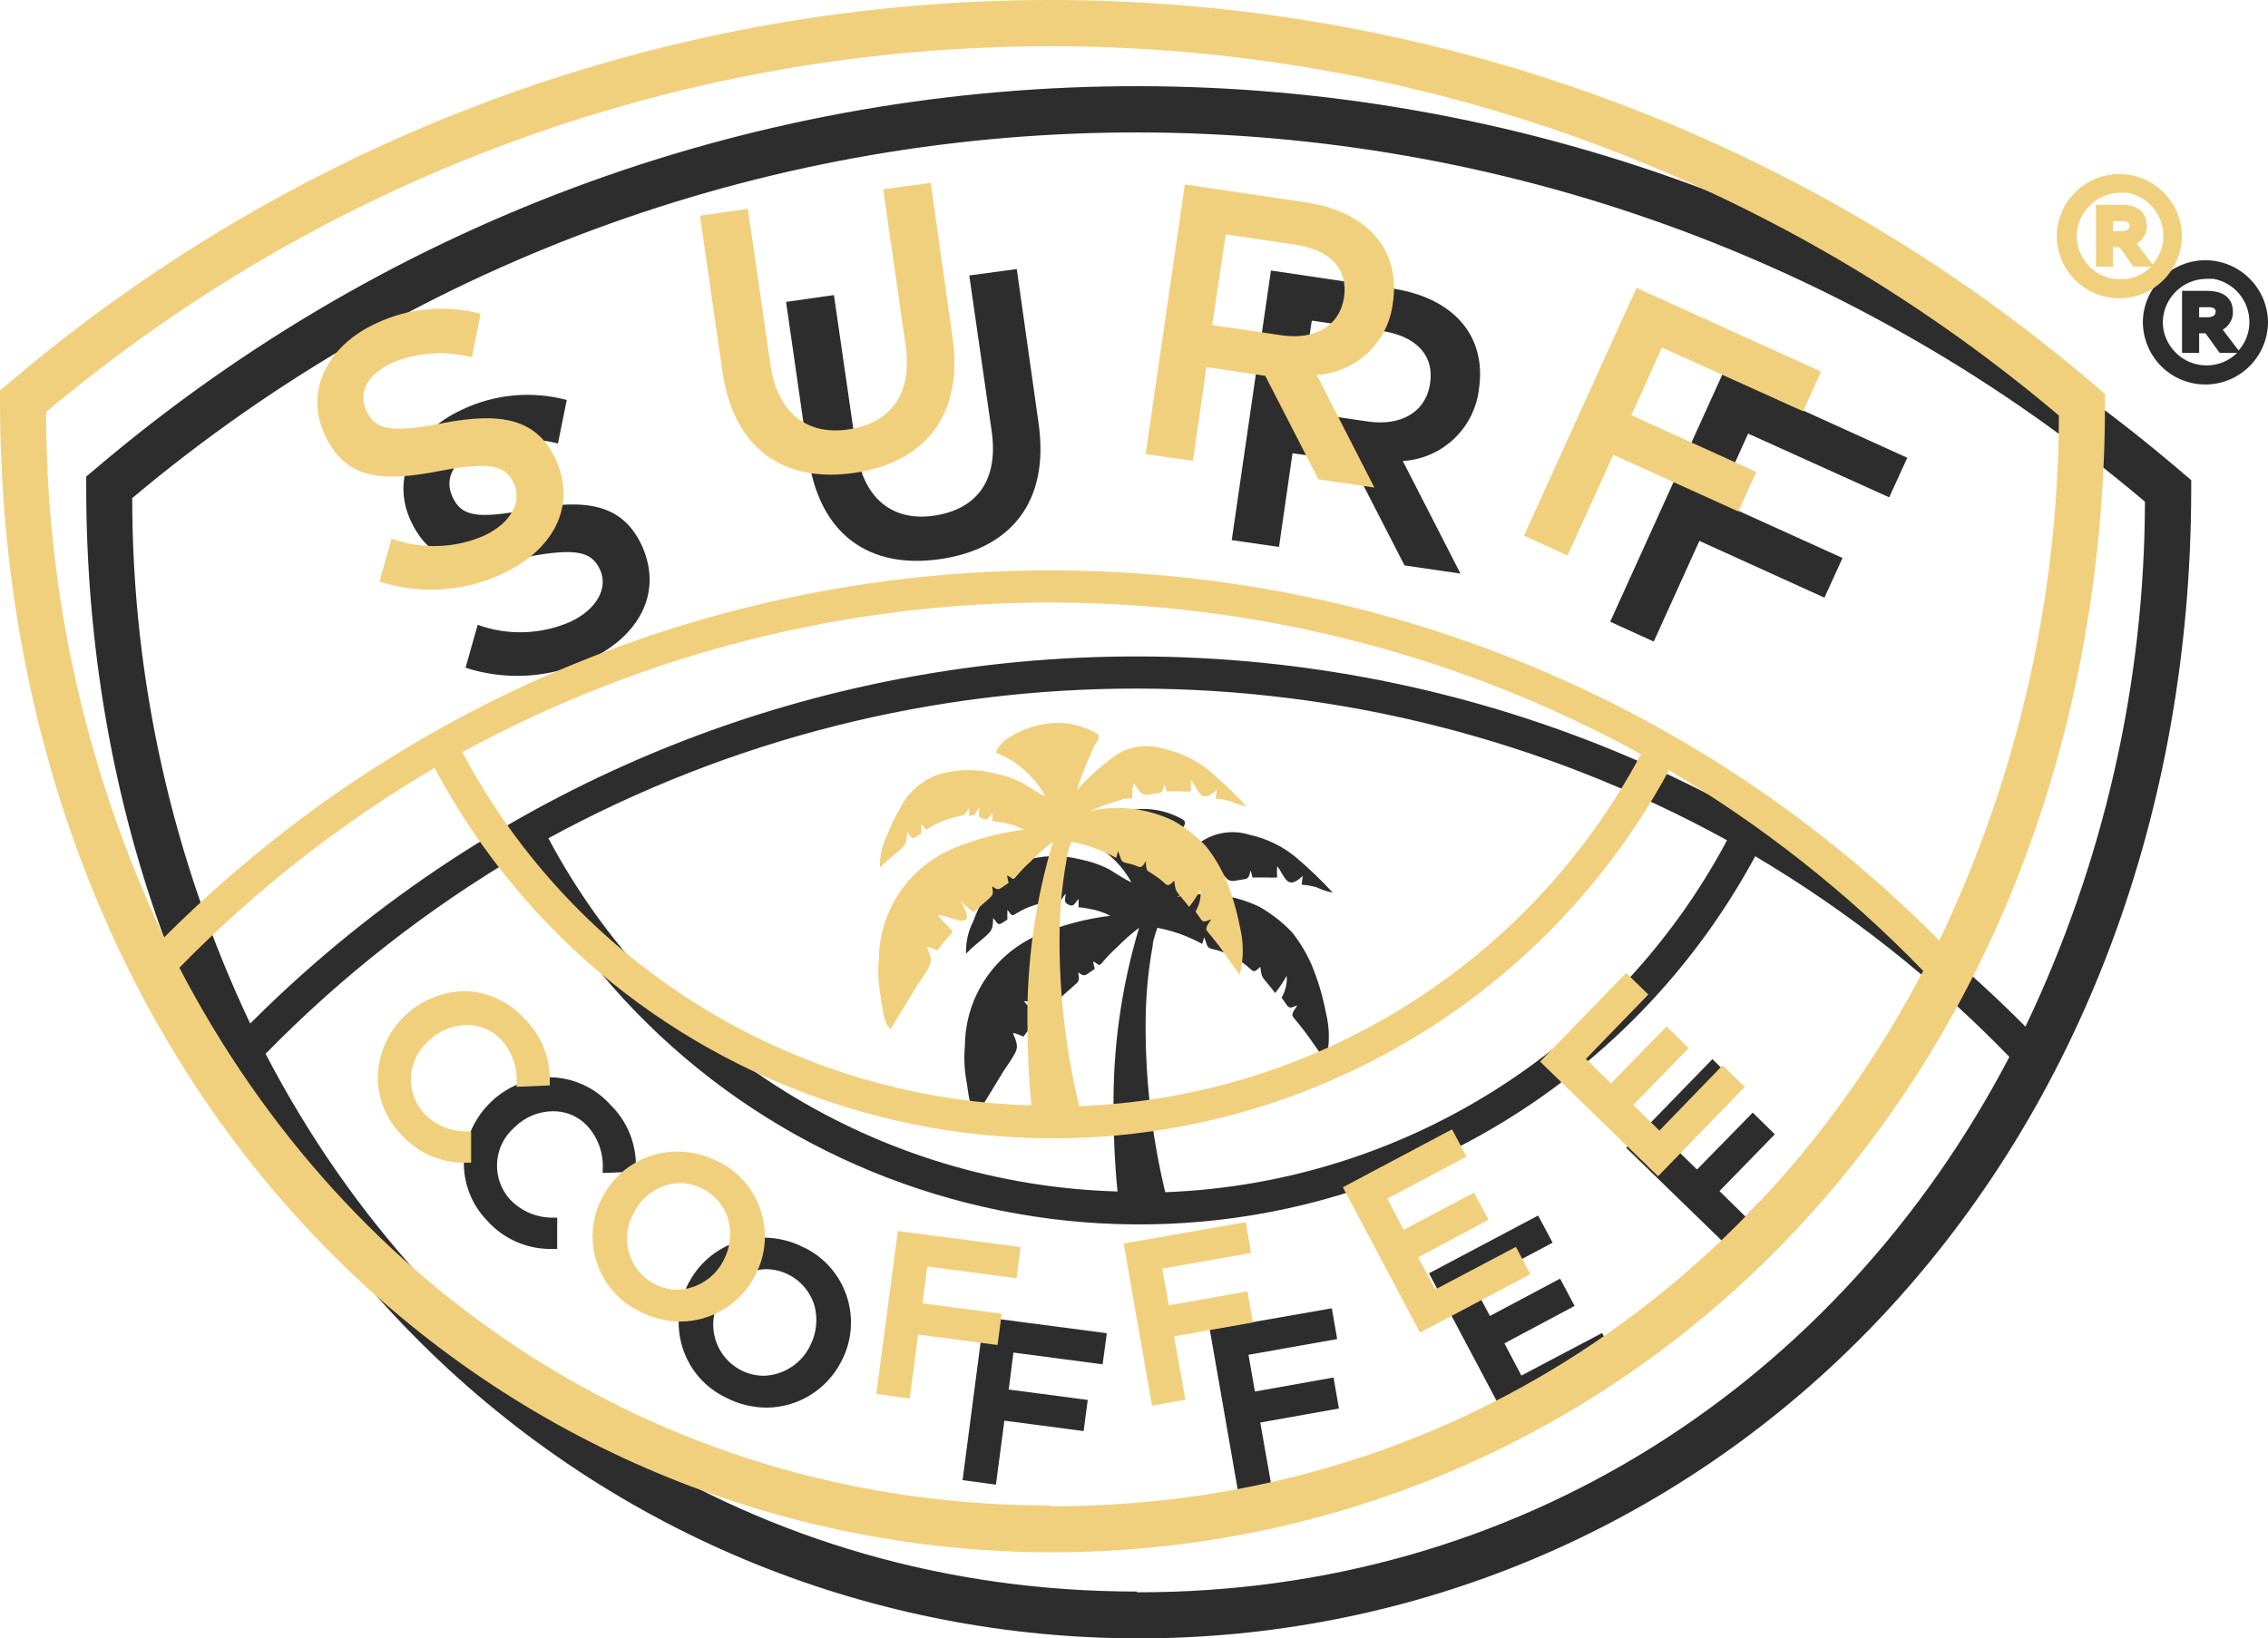
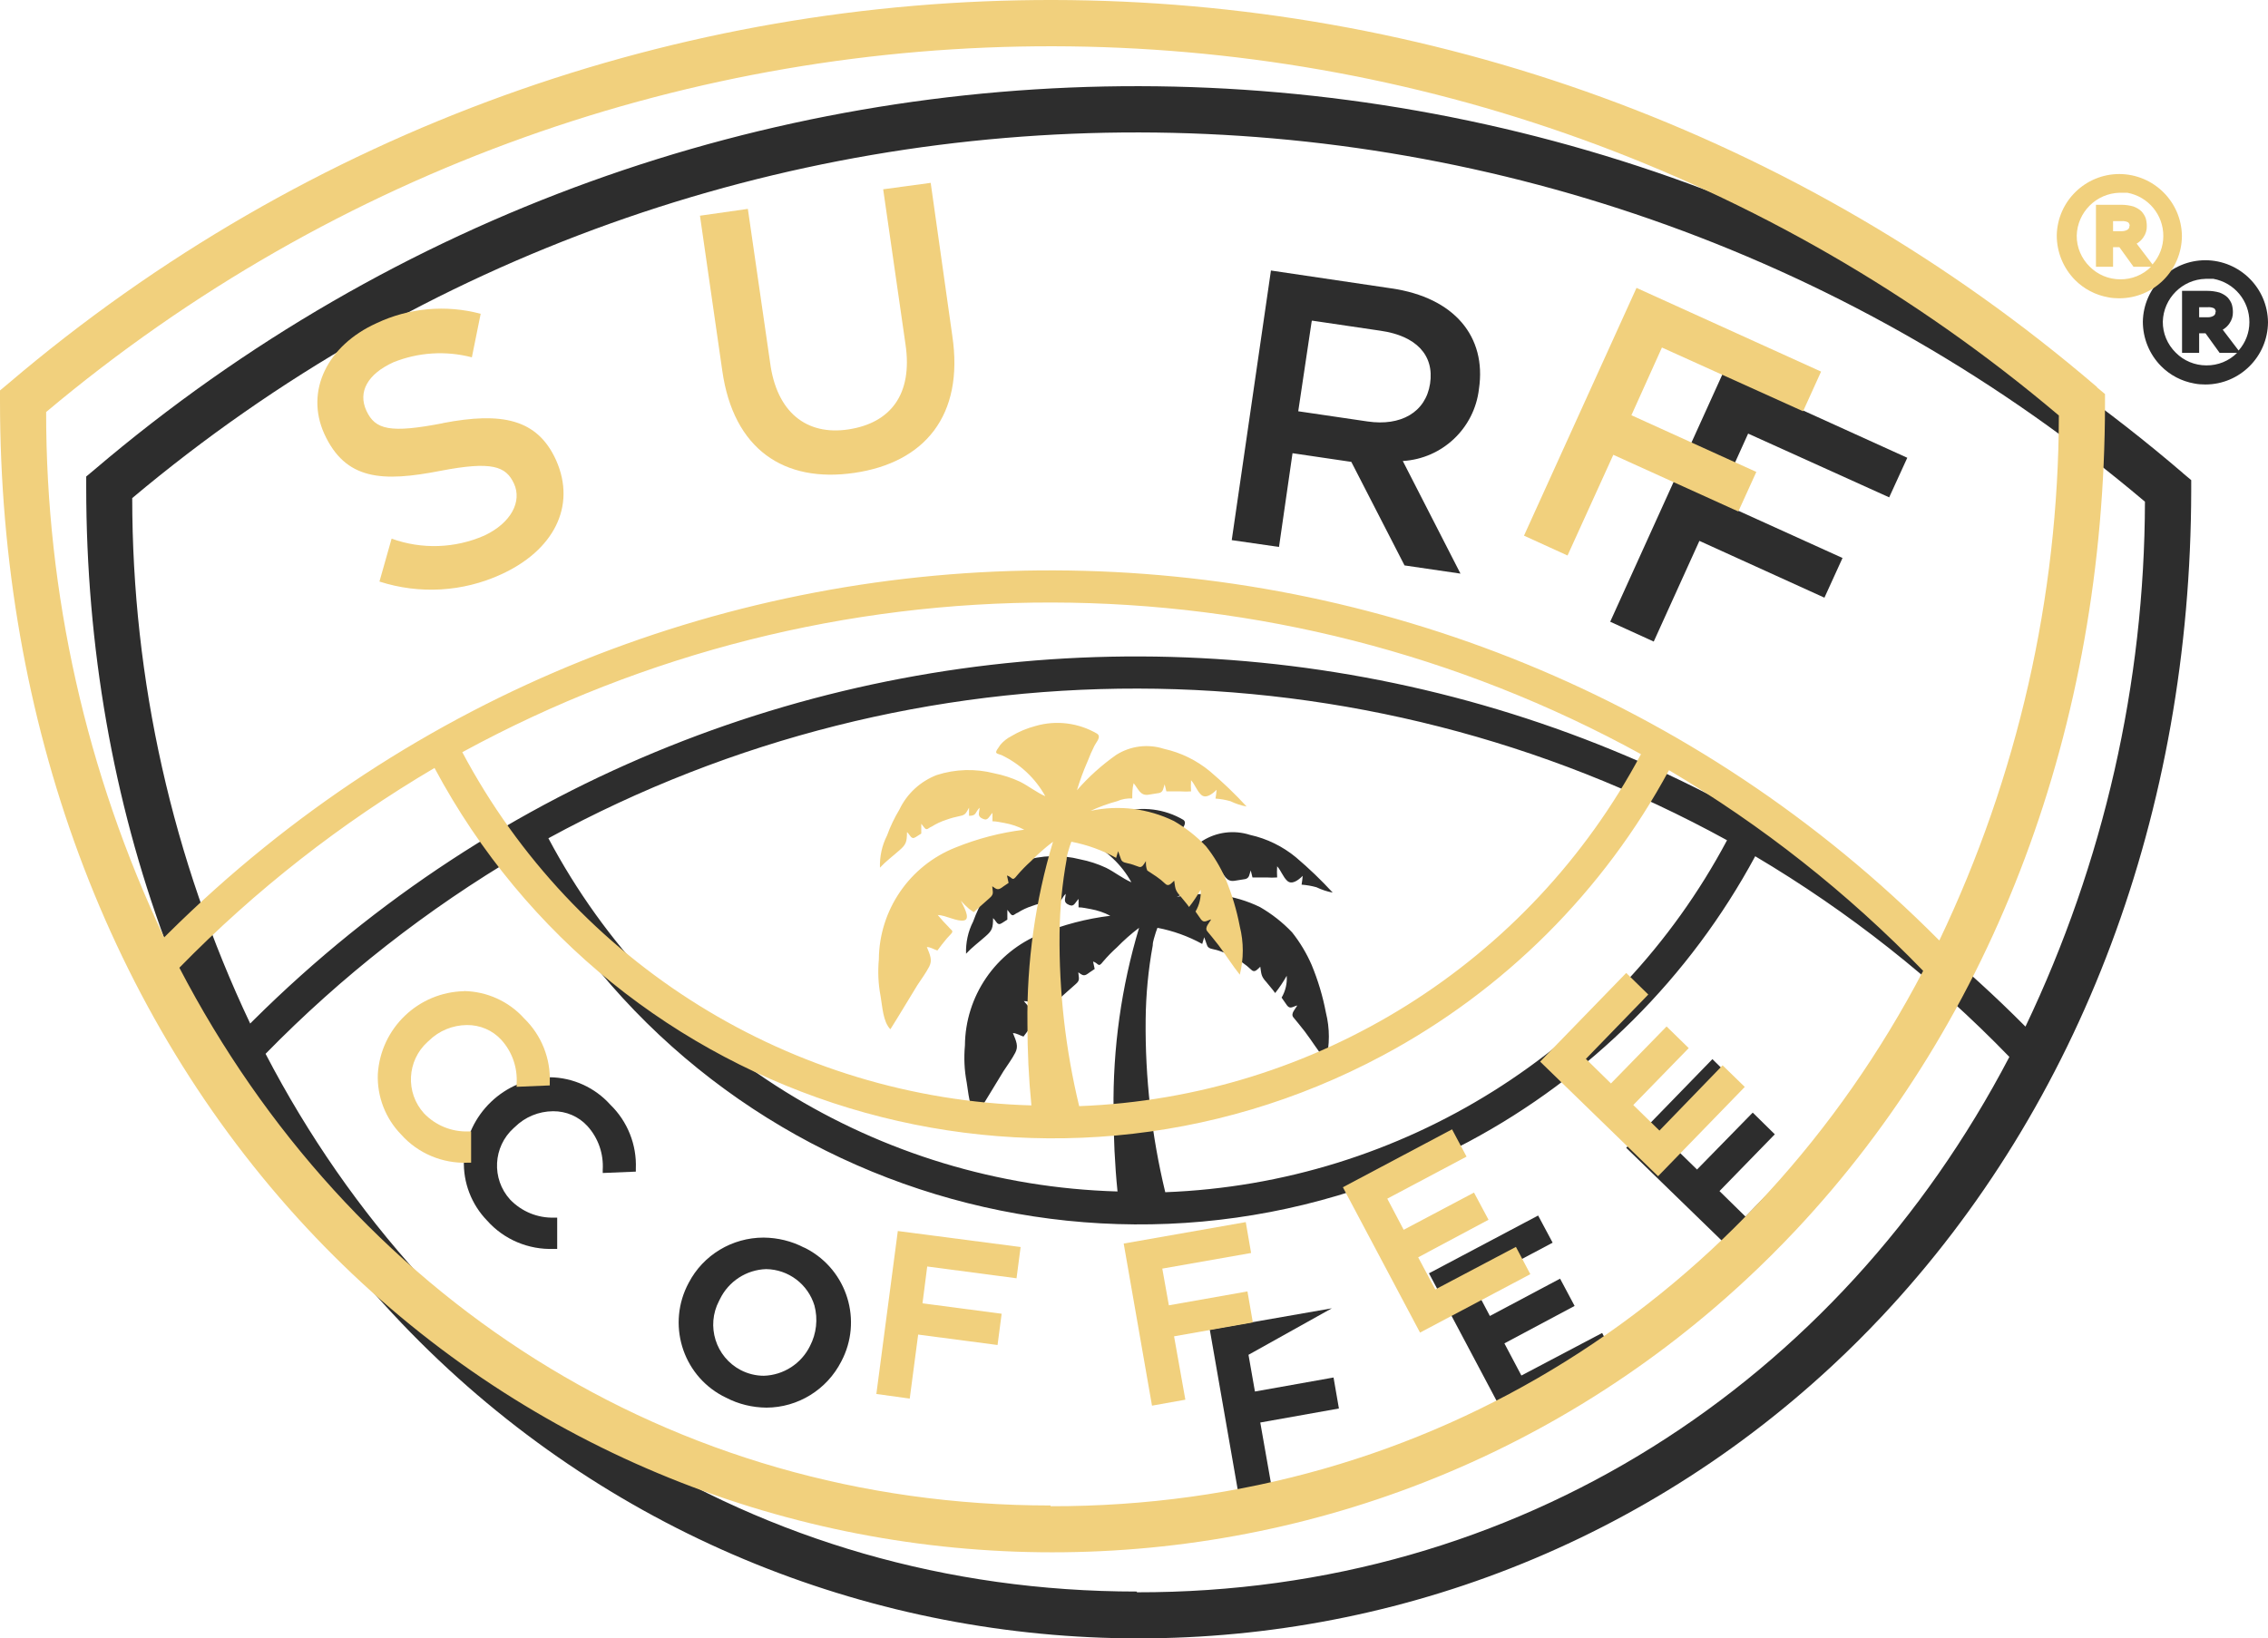
<svg xmlns="http://www.w3.org/2000/svg" viewBox="0 0 137 98.992" fill="none">
  <path d="M48.577 75.383C47.82 74.986 46.98 74.784 46.126 74.776C44.223 74.776 42.477 75.826 41.6 77.511C40.282 79.962 41.188 83.019 43.639 84.338C43.706 84.375 43.781 84.413 43.849 84.443C44.605 84.84 45.444 85.042 46.298 85.05C48.209 85.042 49.947 83.963 50.817 82.262C52.12 79.805 51.184 76.755 48.726 75.451C48.674 75.428 48.629 75.398 48.577 75.376V75.383ZM48.936 81.311C48.411 82.389 47.333 83.087 46.141 83.124C45.654 83.124 45.175 83.004 44.74 82.779C43.227 81.985 42.642 80.112 43.436 78.598C43.451 78.561 43.474 78.531 43.489 78.493C44.013 77.414 45.092 76.717 46.283 76.68C47.632 76.702 48.809 77.594 49.198 78.883C49.416 79.7 49.318 80.576 48.928 81.326V81.303L48.936 81.311Z" fill="#2D2D2D" />
  <path d="M33.239 65.095C30.466 65.155 28.196 67.328 28.023 70.101C27.971 71.457 28.48 72.776 29.425 73.75C30.444 74.897 31.927 75.518 33.456 75.459H33.658V73.57H33.478C32.474 73.6 31.508 73.203 30.811 72.476C29.68 71.225 29.777 69.291 31.028 68.16C31.05 68.138 31.081 68.115 31.103 68.093C31.718 67.486 32.542 67.148 33.403 67.141C34.197 67.133 34.955 67.456 35.486 68.04C36.138 68.76 36.468 69.711 36.408 70.685V70.873L38.408 70.79V70.61C38.468 69.164 37.907 67.755 36.865 66.744C35.936 65.71 34.617 65.11 33.224 65.088L33.239 65.095Z" fill="#2D2D2D" />
  <path d="M91.915 83.102L91.9 83.109L90.874 81.168L95.115 78.905L94.238 77.257L89.997 79.512L89.001 77.624L93.788 75.084L92.912 73.443L86.318 76.934L90.979 85.724L97.64 82.187L96.778 80.539L91.915 83.102Z" fill="#2D2D2D" />
-   <path d="M58.145 89.433L60.16 89.703L60.67 85.837L65.458 86.466L65.705 84.585L60.932 83.956L61.217 81.723L66.604 82.434L66.859 80.554L59.434 79.58L58.145 89.433Z" fill="#2D2D2D" />
-   <path d="M80.556 83.244V83.229L75.805 84.076L75.416 81.858L80.773 80.906L80.451 79.048L73.078 80.337L74.787 90.13L76.802 89.778L76.128 85.949L80.878 85.102L80.556 83.244Z" fill="#2D2D2D" />
+   <path d="M80.556 83.244V83.229L75.805 84.076L75.416 81.858L80.451 79.048L73.078 80.337L74.787 90.13L76.802 89.778L76.128 85.949L80.878 85.102L80.556 83.244Z" fill="#2D2D2D" />
  <path d="M78.069 27.382L81.627 27.907L84.842 34.163L88.221 34.658L84.737 27.854C87.127 27.712 89.068 25.869 89.338 23.493C89.802 20.354 87.869 17.978 84.048 17.424L76.772 16.345L74.404 32.635L77.259 33.047L78.076 27.382H78.069ZM79.252 19.372L83.411 19.986C85.531 20.294 86.648 21.448 86.385 23.178C86.123 24.909 84.617 25.764 82.602 25.464L78.421 24.849L79.23 19.432L79.252 19.372Z" fill="#2D2D2D" />
  <path d="M102.653 32.68L110.206 36.112L111.299 33.714L103.746 30.29L105.597 26.198L114.117 30.05L115.211 27.659L104.054 22.594L97.265 37.565L99.895 38.764L102.653 32.68Z" fill="#2D2D2D" />
  <path d="M131.875 28.596C95.594 -2.508 42.087 -2.598 5.702 28.379L5.208 28.791V29.428C5.208 48.783 11.764 66.534 23.715 79.37C46.861 104.255 85.801 105.656 110.685 82.51C111.719 81.55 112.716 80.554 113.682 79.527C125.693 66.736 132.332 49.06 132.362 29.645V29.008L131.868 28.596H131.89H131.875ZM68.672 96.162C45.594 96.162 26.33 83.439 16.042 63.672C20.62 58.989 25.805 54.927 31.455 51.6C42.47 72.214 68.118 79.992 88.723 68.977C96.059 65.058 102.076 59.056 106.025 51.735C111.659 55.077 116.822 59.153 121.377 63.859C111.075 83.558 91.743 96.245 68.672 96.207V96.162ZM76.442 59.273C76.63 59.513 76.847 59.745 77.027 60C77.289 59.67 77.522 59.318 77.724 58.959C77.761 59.416 77.649 59.88 77.416 60.277L77.746 60.749C77.933 60.996 78.099 60.817 78.361 60.749C78.256 60.959 77.948 61.236 78.121 61.461C78.301 61.686 78.585 62.016 78.81 62.315C79.252 62.9 79.62 63.499 80.091 64.091C80.331 63.132 80.331 62.136 80.091 61.176C79.904 60.187 79.612 59.221 79.23 58.299C78.923 57.595 78.525 56.928 78.046 56.328C77.477 55.729 76.825 55.219 76.113 54.807C74.547 54.043 72.778 53.825 71.078 54.193C71.594 53.953 72.126 53.758 72.681 53.608C72.966 53.481 73.281 53.428 73.595 53.444C73.595 53.136 73.595 52.829 73.677 52.522C73.962 52.852 74.067 53.294 74.569 53.218L75.221 53.114C75.484 53.054 75.469 52.806 75.551 52.589L75.656 53.016H76.51C76.72 53.031 76.937 53.031 77.147 53.016C77.132 52.791 77.132 52.567 77.147 52.342C77.386 52.604 77.492 52.971 77.754 53.218C78.016 53.466 78.391 53.219 78.69 52.919C78.675 53.099 78.653 53.279 78.623 53.451C78.93 53.474 79.23 53.526 79.522 53.608C79.837 53.758 80.166 53.87 80.504 53.931C79.807 53.174 79.065 52.462 78.278 51.795C77.477 51.136 76.532 50.671 75.513 50.446C74.539 50.132 73.483 50.266 72.621 50.813C71.752 51.428 70.95 52.147 70.253 52.949C70.433 52.349 70.65 51.758 70.905 51.181C71.025 50.866 71.16 50.559 71.31 50.259C71.43 50.019 71.737 49.727 71.475 49.532C70.351 48.873 68.995 48.7 67.743 49.068C67.234 49.202 66.747 49.404 66.297 49.674C66.042 49.802 65.817 49.981 65.63 50.199L65.428 50.498C65.285 50.739 65.428 50.724 65.69 50.821C66.814 51.353 67.743 52.222 68.343 53.309C67.796 53.069 67.339 52.694 66.814 52.432C66.32 52.2 65.787 52.027 65.248 51.922C64.109 51.63 62.91 51.667 61.786 52.027C60.797 52.409 59.988 53.151 59.531 54.11C59.231 54.612 58.977 55.137 58.782 55.684C58.474 56.283 58.332 56.958 58.355 57.624C58.707 57.242 59.134 56.928 59.538 56.568C59.943 56.216 59.98 56.059 59.988 55.474C60.198 55.661 60.235 55.961 60.52 55.774L60.85 55.564V54.972L61.037 55.212C61.194 55.414 61.284 55.212 61.479 55.144C61.749 54.972 62.041 54.837 62.341 54.74C62.626 54.635 62.91 54.56 63.203 54.5C63.547 54.44 63.57 54.275 63.734 54.005V54.492C64.199 54.492 64.087 54.29 64.371 54.005C64.371 54.253 64.229 54.455 64.454 54.612C64.866 54.86 64.881 54.612 65.151 54.313V54.822C65.398 54.822 65.645 54.889 65.885 54.927C66.297 55.002 66.702 55.137 67.069 55.332C65.638 55.504 64.244 55.871 62.91 56.411C60.138 57.512 58.31 60.187 58.287 63.169C58.22 63.911 58.25 64.653 58.392 65.388C58.497 65.972 58.535 66.939 58.984 67.388C59.538 66.511 60.063 65.62 60.617 64.721C60.857 64.353 61.127 63.994 61.329 63.604C61.532 63.215 61.389 62.915 61.187 62.42C61.397 62.42 61.614 62.563 61.824 62.63C62.011 62.383 62.191 62.136 62.393 61.903L62.641 61.633C62.843 61.431 62.641 61.394 62.513 61.221C62.281 60.989 62.056 60.742 61.846 60.487C62.319 60.487 63.03 60.914 63.45 60.809C63.862 60.704 63.345 59.85 63.24 59.625C63.397 59.798 63.562 59.962 63.734 60.112L64.019 60.315L64.446 59.932L64.978 59.461C65.263 59.221 65.158 59.093 65.136 58.748C65.443 58.974 65.503 58.996 65.825 58.748L66.125 58.546L66.027 58.097C66.372 58.202 66.327 58.501 66.634 58.097C66.889 57.797 67.166 57.512 67.466 57.242C67.885 56.815 68.328 56.418 68.807 56.059C67.736 59.625 67.219 63.334 67.264 67.058C67.264 68.707 67.339 70.348 67.504 71.989C53.042 71.577 39.915 63.432 33.126 50.648C55.328 38.547 82.159 38.592 104.323 50.768C97.603 63.395 84.677 71.495 70.388 72.034C69.564 68.617 69.167 65.118 69.204 61.603C69.219 60.097 69.362 58.599 69.632 57.123C69.632 56.86 69.751 56.59 69.819 56.328L69.916 56.059C70.86 56.239 71.775 56.568 72.621 57.033L72.741 56.628L72.906 57.093C72.973 57.34 73.251 57.333 73.49 57.4C73.73 57.467 73.835 57.527 74.015 57.58C74.195 57.632 74.284 57.437 74.419 57.227C74.419 57.415 74.419 57.61 74.502 57.797L75.056 58.164C75.244 58.291 75.416 58.434 75.581 58.591C75.783 58.794 75.933 58.591 76.128 58.411C76.195 58.824 76.165 58.959 76.45 59.288L76.442 59.273ZM122.344 62.023C92.897 32.365 44.98 32.185 15.323 61.633C15.256 61.701 15.181 61.776 15.113 61.843C10.415 51.922 7.987 41.072 7.987 30.095C43.159 0.557 94.5 0.646 129.567 30.312C129.544 41.289 127.079 52.117 122.352 62.023H122.344Z" fill="#2D2D2D" />
-   <path d="M61.427 16.255L58.55 16.644L59.898 26.018C60.34 29.03 58.999 30.762 56.459 31.151C53.919 31.541 52.105 30.117 51.716 27.097L50.375 17.828L47.483 18.24L48.831 27.614C49.505 32.358 52.563 34.396 56.796 33.781C61.03 33.167 63.45 30.334 62.723 25.486L61.419 16.255H61.427Z" fill="#2D2D2D" />
-   <path d="M31.957 30.776C28.78 31.391 27.866 31.181 27.334 30.027C26.802 28.881 27.416 27.802 28.96 27.097C30.466 26.491 32.13 26.386 33.703 26.798L34.235 24.168C32.137 23.606 29.904 23.808 27.941 24.737C24.966 26.086 23.625 28.836 24.787 31.413C26.068 34.224 28.286 34.343 31.815 33.654C34.91 33.062 35.764 33.369 36.251 34.433C36.738 35.497 36.086 36.801 34.46 37.565C32.684 38.345 30.676 38.412 28.855 37.753L28.121 40.345C30.534 41.124 33.148 40.975 35.456 39.918C38.611 38.487 40.042 35.819 38.791 33.01C37.652 30.499 35.486 30.095 31.965 30.769L31.957 30.776Z" fill="#2D2D2D" />
  <path d="M105.882 67.231H105.867L102.51 70.663L100.997 69.186L104.766 65.298L103.439 63.994L98.232 69.352L105.358 76.275L110.595 70.88L109.261 69.576L105.44 73.51L103.867 71.966L107.208 68.535L105.882 67.231Z" fill="#2D2D2D" />
  <path d="M133.224 15.723C131.163 15.723 129.477 17.371 129.44 19.432C129.44 20.436 129.829 21.395 130.534 22.114C131.081 22.669 131.785 23.036 132.549 23.171C132.767 23.216 132.991 23.231 133.216 23.231C135.292 23.231 136.985 21.552 137 19.469C136.977 17.401 135.299 15.738 133.231 15.723H133.224ZM133.831 18.847C133.831 18.937 133.8 19.02 133.726 19.072C133.621 19.14 133.493 19.17 133.374 19.17H132.841V18.563H133.336C133.478 18.548 133.621 18.57 133.748 18.63C133.808 18.683 133.845 18.765 133.845 18.84H133.831V18.847ZM134.257 19.926C134.423 19.829 134.565 19.702 134.67 19.544C134.812 19.342 134.887 19.102 134.88 18.855C134.88 18.698 134.857 18.533 134.812 18.383C134.76 18.233 134.67 18.098 134.565 17.978C134.43 17.843 134.258 17.746 134.078 17.678C133.845 17.611 133.598 17.574 133.351 17.574H131.808V21.32H132.841V20.136H133.224L134.078 21.32H135.134C134.64 21.815 133.973 22.084 133.276 22.077C132.579 22.077 131.912 21.8 131.425 21.305C130.923 20.811 130.638 20.136 130.646 19.432C130.684 18.023 131.822 16.884 133.231 16.847H133.703C134.97 17.079 135.883 18.18 135.876 19.469C135.876 20.099 135.644 20.706 135.224 21.178L134.265 19.919L134.257 19.926Z" fill="#2D2D2D" />
-   <path d="M43.376 70.183C42.62 69.786 41.78 69.584 40.926 69.576C39.023 69.576 37.277 70.625 36.401 72.311C35.082 74.761 35.988 77.819 38.438 79.138C38.506 79.175 38.581 79.213 38.648 79.243C39.405 79.639 40.244 79.842 41.099 79.85C43.009 79.842 44.748 78.763 45.617 77.062C46.92 74.604 45.984 71.555 43.526 70.251C43.474 70.228 43.429 70.198 43.376 70.176V70.183ZM43.728 76.11C43.204 77.189 42.125 77.886 40.934 77.924C40.447 77.924 39.967 77.804 39.532 77.579C38.019 76.785 37.434 74.912 38.229 73.398C38.244 73.36 38.266 73.33 38.281 73.293C38.806 72.214 39.885 71.517 41.076 71.48C42.425 71.502 43.601 72.394 43.991 73.683C44.208 74.499 44.111 75.376 43.721 76.125V76.103L43.728 76.11Z" fill="#F1D07D" />
  <path d="M28.038 59.888C25.266 59.947 22.996 62.12 22.823 64.893C22.771 66.249 23.28 67.568 24.224 68.542C25.244 69.689 26.727 70.311 28.256 70.251H28.458V68.362H28.278C27.274 68.392 26.308 67.995 25.611 67.268C24.479 66.017 24.577 64.084 25.828 62.952C25.851 62.93 25.881 62.907 25.903 62.885C26.517 62.278 27.341 61.941 28.203 61.933C28.997 61.926 29.754 62.248 30.286 62.833C30.938 63.552 31.268 64.503 31.208 65.478V65.665L33.209 65.582V65.403C33.269 63.956 32.706 62.548 31.665 61.536C30.736 60.502 29.417 59.903 28.023 59.88L28.038 59.888Z" fill="#F1D07D" />
  <path d="M86.715 77.901L86.7 77.909L85.666 75.968L89.915 73.698L89.038 72.056L84.79 74.305L83.8 72.424L88.588 69.883L87.712 68.235L81.118 71.734L85.778 80.516L92.44 76.987L91.57 75.338L86.715 77.901Z" fill="#F1D07D" />
  <path d="M52.937 84.225L54.953 84.503L55.462 80.636L60.258 81.266L60.505 79.377L55.724 78.748L56.009 76.522L61.404 77.234L61.651 75.346L54.233 74.379L52.937 84.225Z" fill="#F1D07D" />
  <path d="M75.356 78.043V78.028L70.606 78.868L70.209 76.65L75.573 75.706L75.251 73.84L67.878 75.136L69.587 84.93L71.602 84.57L70.92 80.741L75.678 79.902L75.356 78.043Z" fill="#F1D07D" />
-   <path d="M72.868 22.182L76.427 22.706L79.642 28.963L83.021 29.458L79.537 22.654C81.927 22.512 83.868 20.668 84.138 18.293C84.602 15.153 82.669 12.778 78.848 12.223L71.572 11.144L69.204 27.434L72.059 27.847L72.876 22.182H72.868ZM74.052 14.164L78.211 14.779C80.331 15.086 81.448 16.24 81.186 17.971C80.923 19.702 79.417 20.556 77.401 20.256L73.221 19.642L74.03 14.224L74.052 14.164Z" fill="#F1D07D" />
  <path d="M97.453 27.48L105.005 30.904L106.092 28.514L98.546 25.089L100.39 20.998L108.916 24.849L110.003 22.452L98.854 17.394L92.058 32.365L94.688 33.564L97.453 27.48Z" fill="#F1D07D" />
  <path d="M126.675 23.388C90.394 -7.716 36.88 -7.806 0.495 23.178L0 23.591V24.227C0 43.583 6.556 61.334 18.507 74.169C41.653 99.055 80.594 100.456 105.478 77.309C106.511 76.35 107.508 75.353 108.475 74.327C120.486 61.536 127.124 43.86 127.154 24.445V23.808L126.66 23.396H126.682L126.675 23.388ZM63.465 90.962C40.387 90.962 21.122 78.239 10.835 58.471C15.413 53.788 20.598 49.727 26.247 46.4C37.262 67.013 62.91 74.791 83.516 63.776C90.851 59.858 96.868 53.855 100.817 46.535C106.451 49.877 111.614 53.953 116.17 58.659C105.867 78.358 86.535 91.044 63.465 91.007V90.962ZM71.243 54.073C71.43 54.313 71.647 54.545 71.827 54.8C72.089 54.47 72.322 54.118 72.524 53.758C72.561 54.215 72.449 54.68 72.216 55.077L72.546 55.549C72.734 55.796 72.898 55.617 73.16 55.549C73.056 55.759 72.749 56.036 72.921 56.261C73.101 56.486 73.385 56.815 73.61 57.115C74.052 57.7 74.419 58.299 74.891 58.891C75.131 57.932 75.131 56.935 74.891 55.976C74.704 54.987 74.412 54.02 74.03 53.099C73.722 52.395 73.326 51.727 72.846 51.128C72.276 50.529 71.624 50.019 70.913 49.607C69.347 48.843 67.579 48.625 65.877 48.992C66.394 48.753 66.927 48.558 67.481 48.408C67.766 48.281 68.081 48.228 68.395 48.243C68.395 47.936 68.395 47.629 68.478 47.322C68.762 47.651 68.867 48.093 69.369 48.018L70.021 47.913C70.283 47.853 70.268 47.606 70.351 47.389L70.456 47.816H71.31C71.52 47.831 71.737 47.831 71.947 47.816C71.932 47.591 71.932 47.367 71.947 47.142C72.186 47.404 72.291 47.771 72.554 48.018C72.816 48.266 73.191 48.018 73.49 47.719C73.475 47.898 73.453 48.078 73.423 48.251C73.73 48.273 74.03 48.325 74.322 48.408C74.637 48.558 74.966 48.67 75.303 48.73C74.607 47.974 73.865 47.261 73.078 46.595C72.276 45.935 71.332 45.471 70.313 45.246C69.339 44.931 68.283 45.066 67.421 45.613C66.552 46.227 65.75 46.947 65.053 47.748C65.233 47.149 65.451 46.557 65.705 45.98C65.825 45.666 65.96 45.358 66.11 45.059C66.23 44.819 66.537 44.526 66.275 44.332C65.151 43.672 63.794 43.5 62.543 43.867C62.034 44.002 61.547 44.204 61.097 44.474C60.842 44.602 60.617 44.781 60.43 44.998L60.228 45.298C60.086 45.538 60.228 45.523 60.49 45.62C61.614 46.153 62.543 47.022 63.142 48.108C62.596 47.868 62.139 47.494 61.614 47.231C61.12 46.999 60.587 46.827 60.048 46.722C58.909 46.43 57.71 46.467 56.586 46.827C55.597 47.209 54.788 47.951 54.331 48.91C54.031 49.412 53.776 49.937 53.582 50.483C53.275 51.083 53.132 51.758 53.154 52.424C53.507 52.042 53.934 51.727 54.339 51.368C54.743 51.016 54.781 50.858 54.788 50.274C54.998 50.461 55.035 50.761 55.32 50.574L55.65 50.364V49.772L55.837 50.011C55.994 50.214 56.084 50.011 56.279 49.944C56.549 49.772 56.841 49.637 57.141 49.539C57.425 49.434 57.71 49.36 58.002 49.3C58.347 49.24 58.37 49.075 58.535 48.805V49.292C58.999 49.292 58.887 49.09 59.171 48.805C59.171 49.053 59.029 49.255 59.254 49.412C59.666 49.659 59.681 49.412 59.95 49.112V49.622C60.198 49.622 60.445 49.689 60.685 49.727C61.097 49.802 61.502 49.937 61.869 50.132C60.438 50.304 59.044 50.671 57.71 51.211C54.938 52.312 53.109 54.987 53.087 57.969C53.02 58.711 53.05 59.453 53.192 60.187C53.297 60.772 53.334 61.739 53.784 62.188C54.339 61.311 54.863 60.419 55.417 59.52C55.657 59.153 55.927 58.794 56.129 58.404C56.331 58.014 56.189 57.715 55.987 57.22C56.197 57.22 56.414 57.362 56.624 57.43C56.811 57.182 56.991 56.935 57.193 56.703L57.441 56.433C57.643 56.231 57.441 56.194 57.313 56.021C57.081 55.789 56.856 55.541 56.646 55.287C57.118 55.287 57.83 55.714 58.25 55.609C58.662 55.504 58.145 54.65 58.04 54.425C58.197 54.597 58.362 54.762 58.535 54.912L58.819 55.114L59.246 54.732L59.778 54.26C60.063 54.02 59.958 53.893 59.936 53.548C60.243 53.773 60.303 53.795 60.625 53.548L60.925 53.346L60.827 52.897C61.172 53.001 61.127 53.301 61.434 52.897C61.689 52.597 61.966 52.312 62.266 52.042C62.685 51.615 63.127 51.218 63.607 50.858C62.536 54.425 62.019 58.134 62.063 61.858C62.063 63.507 62.139 65.148 62.303 66.789C47.842 66.377 34.715 58.231 27.926 45.448C50.127 33.347 76.96 33.392 99.124 45.568C92.402 58.194 79.477 66.294 65.188 66.834C64.364 63.417 63.967 59.917 64.004 56.403C64.019 54.897 64.162 53.398 64.431 51.922C64.431 51.66 64.551 51.39 64.619 51.128L64.716 50.858C65.66 51.038 66.574 51.368 67.421 51.833L67.541 51.428L67.706 51.892C67.773 52.139 68.05 52.132 68.29 52.2C68.53 52.267 68.635 52.327 68.815 52.38C68.995 52.424 69.085 52.237 69.219 52.027C69.219 52.215 69.219 52.409 69.302 52.597L69.856 52.964C70.043 53.091 70.216 53.233 70.381 53.391C70.583 53.593 70.733 53.391 70.928 53.211C70.995 53.623 70.965 53.758 71.25 54.088L71.243 54.073ZM117.144 56.823C87.697 27.165 39.78 26.985 10.123 56.433C10.055 56.501 9.981 56.575 9.913 56.643C5.215 46.715 2.78 35.872 2.787 24.894C37.959 -4.651 89.3 -4.561 124.367 25.104C124.344 36.082 121.879 46.909 117.151 56.815L117.144 56.823Z" fill="#F1D07D" />
  <path d="M56.227 11.047L53.349 11.437L54.698 20.811C55.14 23.823 53.799 25.554 51.259 25.944C48.719 26.333 46.906 24.909 46.516 21.89L45.175 12.621L42.282 13.033L43.631 22.407C44.306 27.15 47.362 29.188 51.596 28.573C55.83 27.959 58.25 25.127 57.523 20.279L56.219 11.047H56.227Z" fill="#F1D07D" />
  <path d="M26.757 25.569C23.58 26.183 22.666 25.974 22.134 24.819C21.602 23.673 22.216 22.594 23.76 21.89C25.266 21.283 26.93 21.178 28.503 21.59L29.035 18.96C26.937 18.398 24.704 18.6 22.741 19.529C19.766 20.878 18.425 23.628 19.586 26.206C20.868 29.016 23.086 29.136 26.615 28.446C29.709 27.854 30.564 28.162 31.05 29.226C31.538 30.29 30.886 31.593 29.26 32.358C27.484 33.137 25.476 33.204 23.655 32.545L22.921 35.138C25.334 35.917 27.948 35.767 30.256 34.711C33.411 33.279 34.842 30.612 33.59 27.802C32.452 25.291 30.286 24.887 26.765 25.561L26.757 25.569Z" fill="#F1D07D" />
  <path d="M100.674 62.023H100.667L97.31 65.463L95.796 63.979L99.566 60.09L98.232 58.786L93.032 64.144L100.157 71.067L105.395 65.672L104.054 64.368L100.24 68.31L98.659 66.766L102.008 63.327L100.674 62.023Z" fill="#F1D07D" />
  <path d="M128.024 10.515C125.963 10.515 124.277 12.163 124.24 14.224C124.24 15.228 124.629 16.187 125.334 16.907C125.88 17.461 126.585 17.828 127.349 17.963C127.567 18.008 127.791 18.023 128.016 18.023C130.091 18.023 131.785 16.345 131.8 14.262C131.778 12.193 130.099 10.53 128.031 10.515H128.024ZM128.631 13.647C128.631 13.737 128.601 13.819 128.525 13.872C128.421 13.939 128.293 13.969 128.173 13.969H127.641V13.362H128.136C128.278 13.347 128.421 13.37 128.548 13.43C128.608 13.482 128.645 13.565 128.645 13.64H128.631V13.647ZM129.058 14.726C129.222 14.629 129.365 14.501 129.47 14.344C129.612 14.142 129.687 13.902 129.679 13.655C129.679 13.497 129.657 13.332 129.612 13.183C129.56 13.033 129.47 12.898 129.365 12.778C129.23 12.643 129.058 12.546 128.878 12.478C128.645 12.411 128.398 12.373 128.151 12.373H126.608V16.12H127.641V14.936H128.024L128.878 16.12H129.934C129.44 16.614 128.773 16.884 128.076 16.877C127.379 16.877 126.712 16.599 126.225 16.105C125.723 15.61 125.439 14.936 125.446 14.232C125.484 12.823 126.622 11.684 128.031 11.646H128.503C129.769 11.879 130.684 12.98 130.676 14.269C130.676 14.898 130.444 15.505 130.024 15.977L129.065 14.719L129.058 14.726Z" fill="#F1D07D" />
</svg>